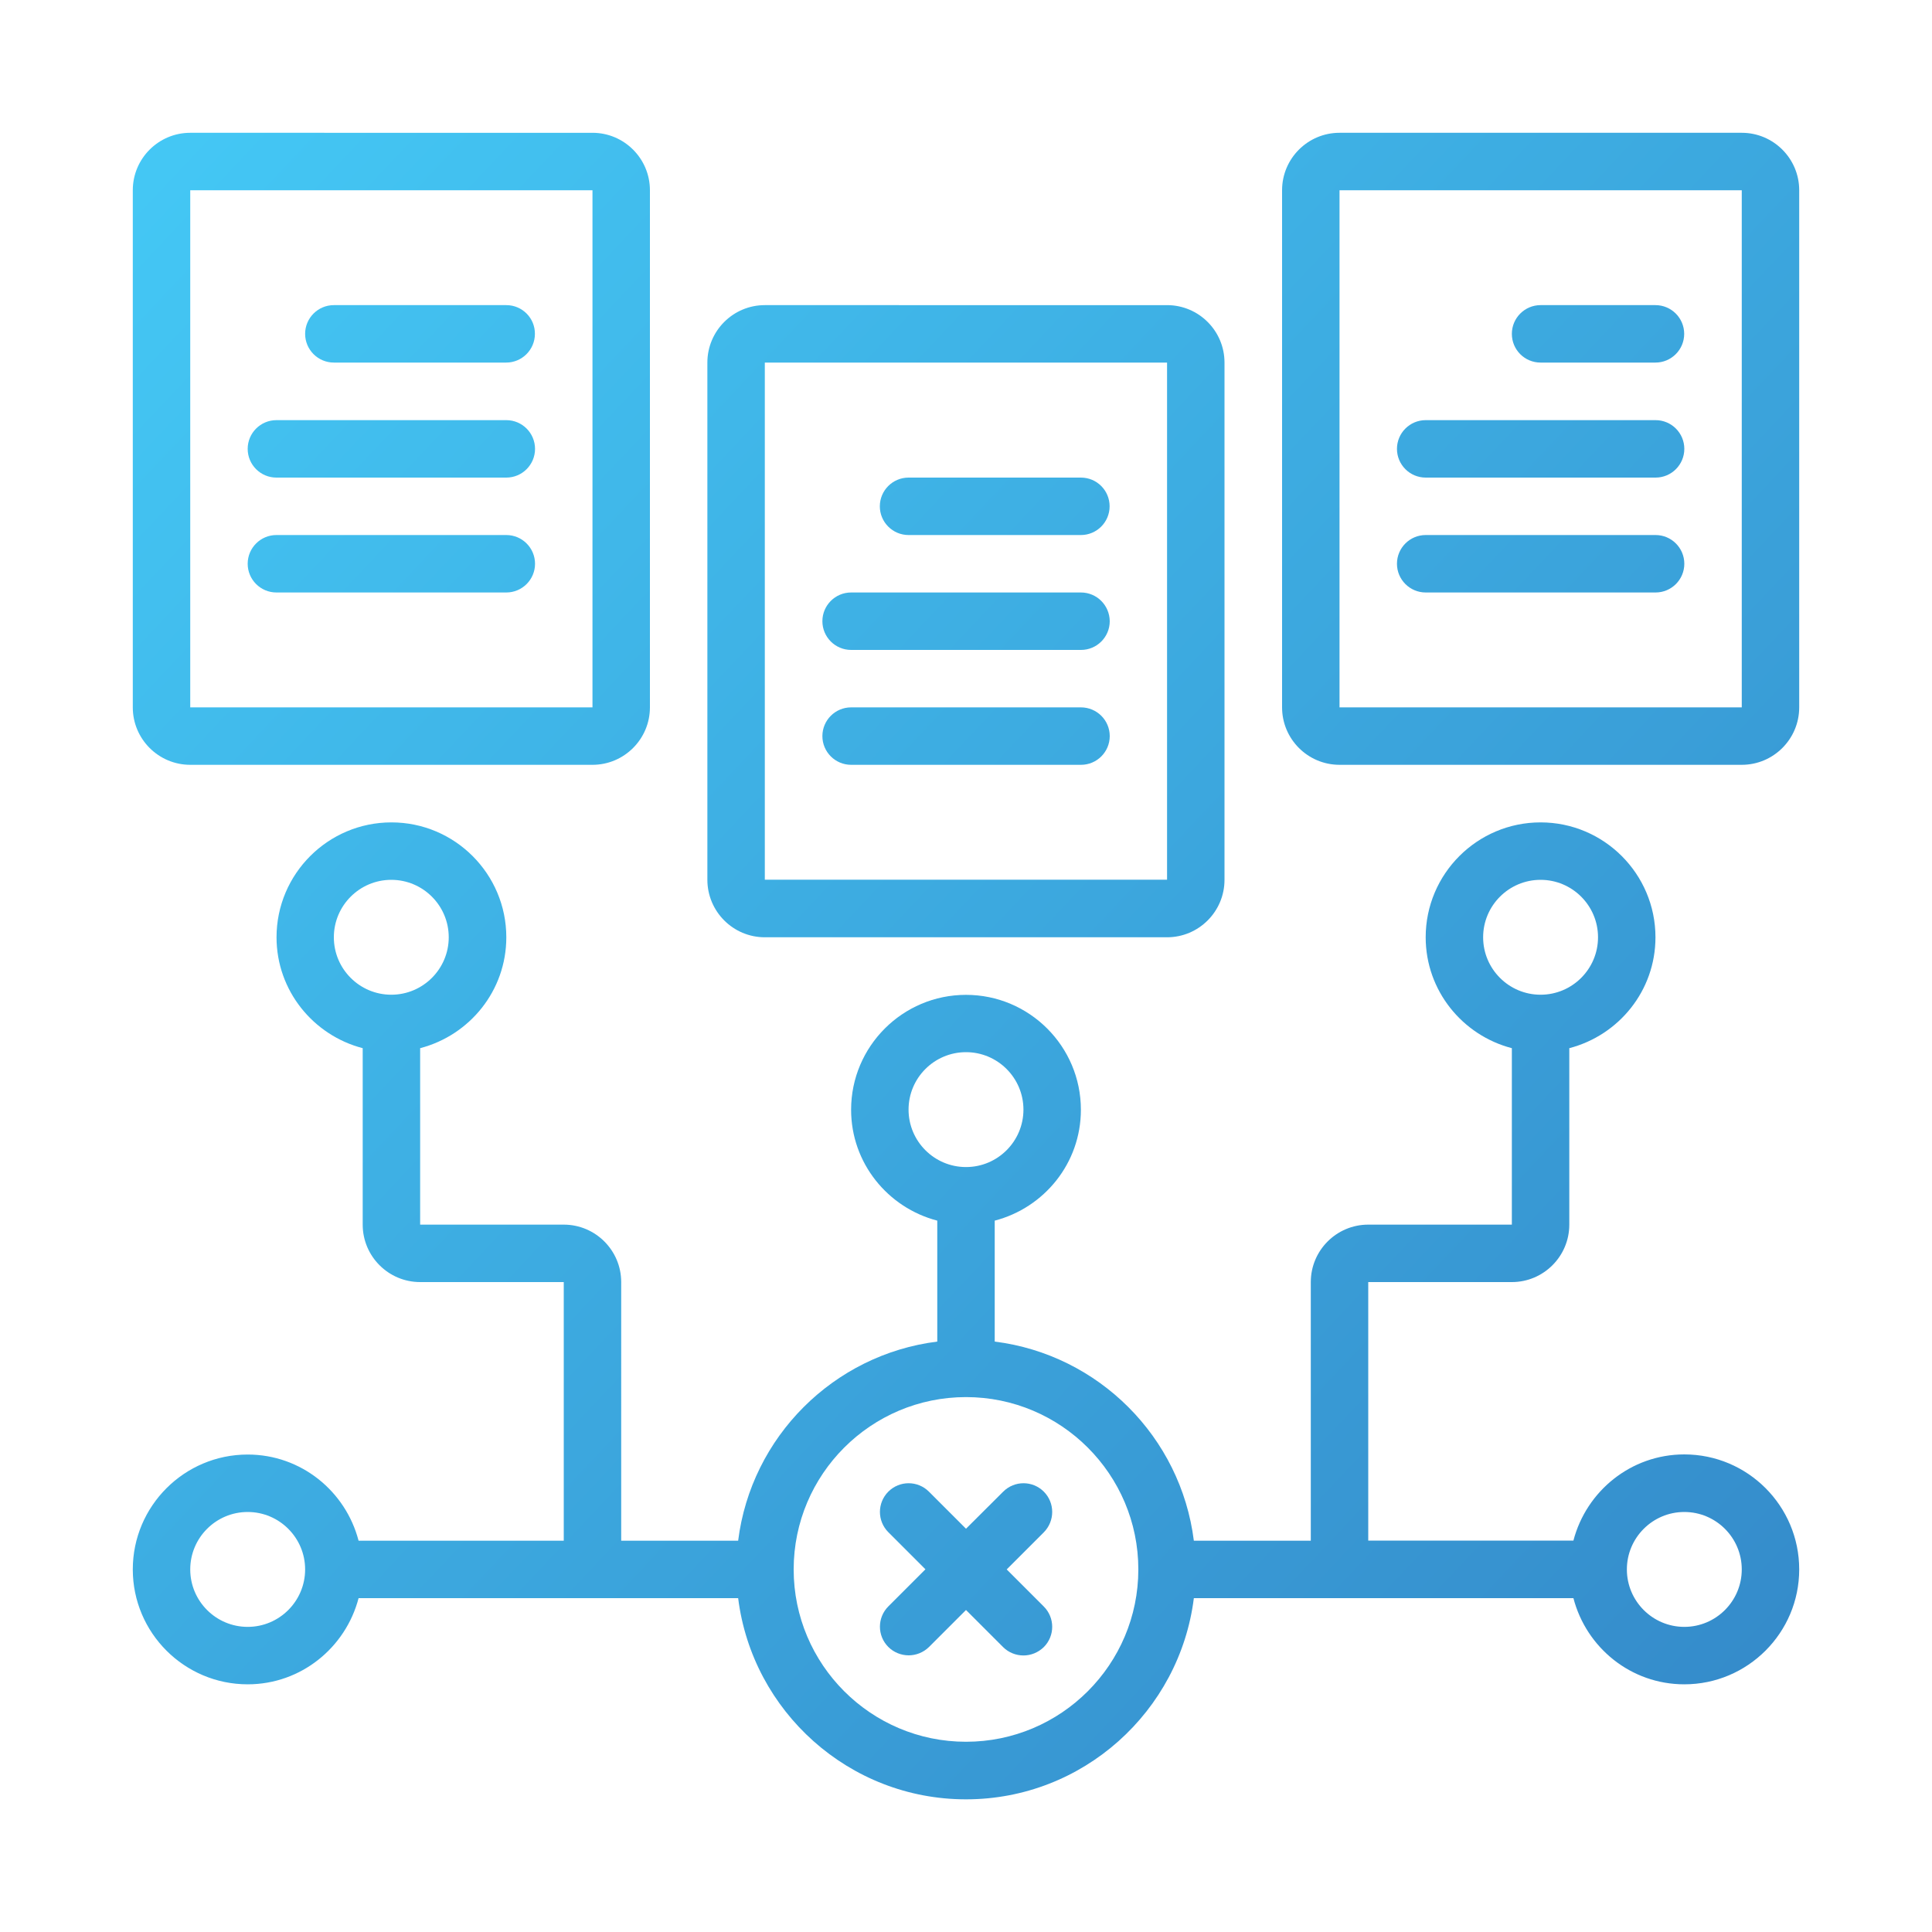
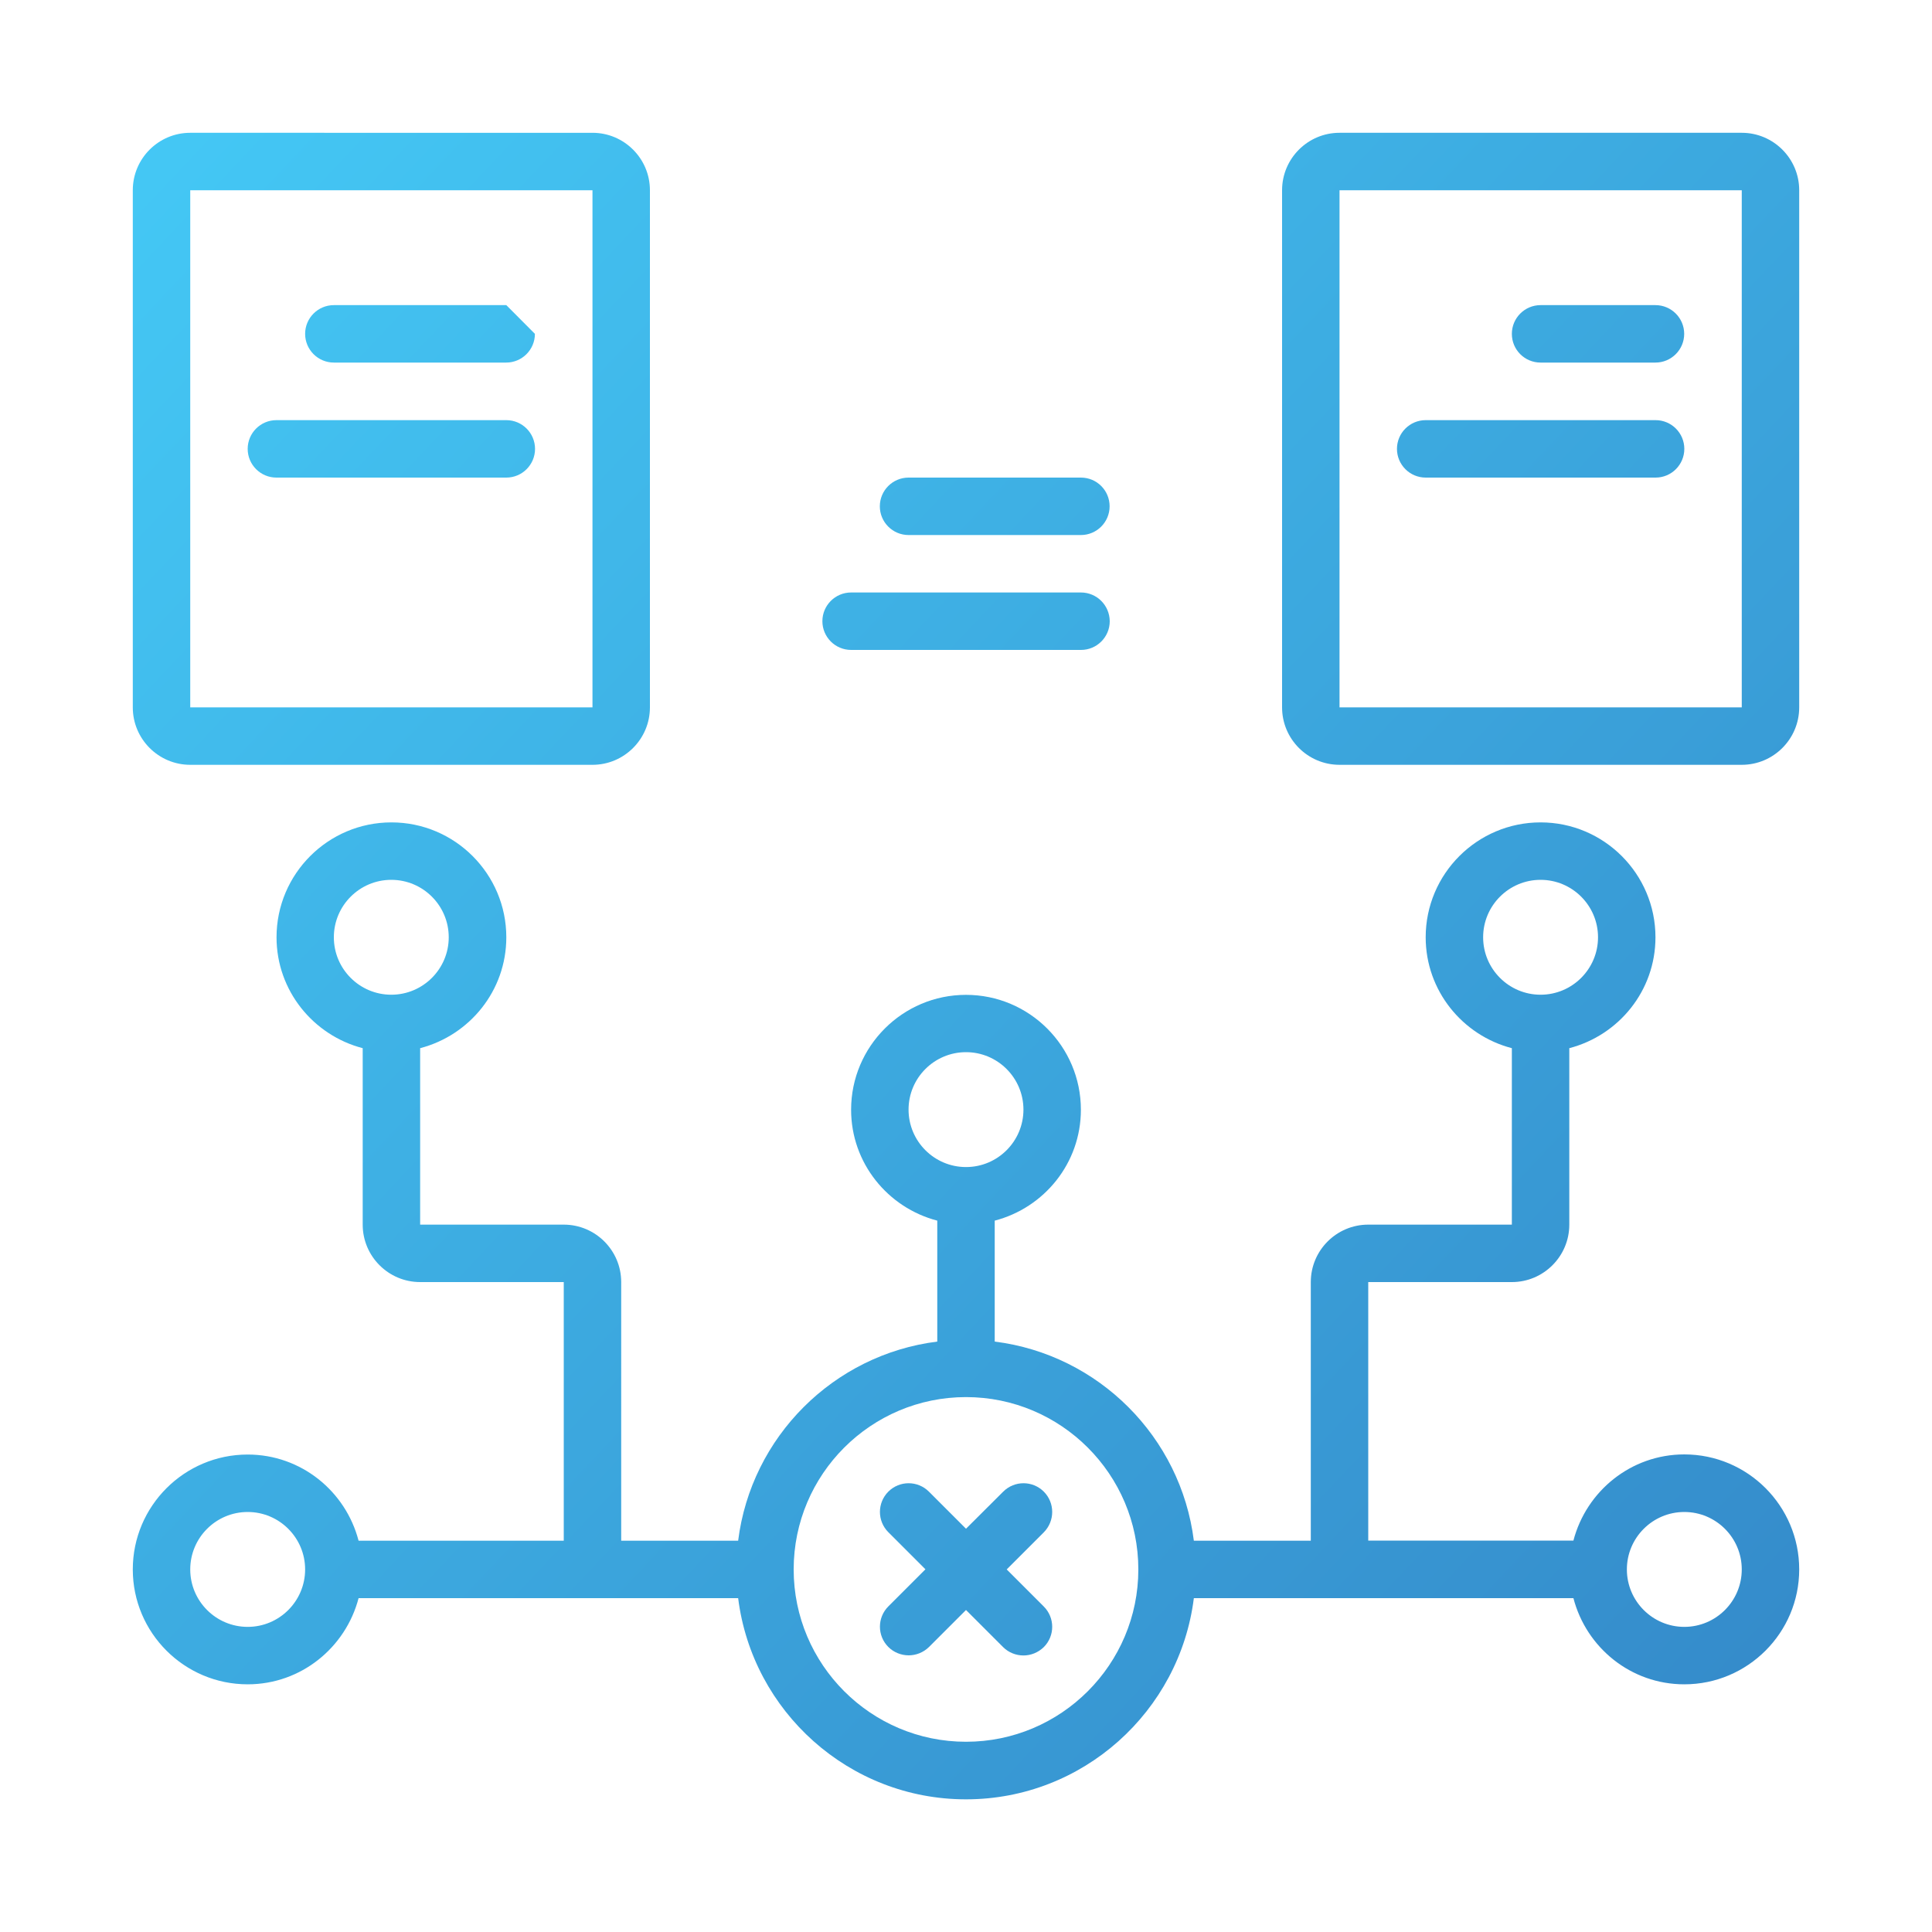
<svg xmlns="http://www.w3.org/2000/svg" version="1.1" id="Layer_1" x="0px" y="0px" viewBox="0 0 150 150" style="enable-background:new 0 0 150 150;" xml:space="preserve">
  <style type="text/css">
	.st0{fill:url(#SVGID_1_);}
	.st1{fill:url(#SVGID_00000044872556496941000600000000256475460475374212_);}
	.st2{fill:url(#SVGID_00000003787174961856796740000008238829311175209103_);}
	.st3{fill:url(#SVGID_00000080916674478443005380000011449703384002218419_);}
	.st4{fill:url(#SVGID_00000016064915846040697160000001312734961760860556_);}
	.st5{fill:url(#SVGID_00000173856356339362994960000006014589969648936626_);}
	.st6{fill:url(#SVGID_00000116224777113364184410000005794103254810353339_);}
	.st7{fill:url(#SVGID_00000090261724096253131520000014742927502179406751_);}
	.st8{fill:url(#SVGID_00000001663189050491449260000015409308307563148970_);}
	.st9{fill:url(#SVGID_00000054969140322144803350000013344563650798804399_);}
	.st10{fill:url(#SVGID_00000155866499732337403840000014008647374313212553_);}
	.st11{fill:url(#SVGID_00000102538409343545340270000011605971288428127143_);}
	.st12{fill:url(#SVGID_00000091695057831770662430000000231152260245161605_);}
	.st13{fill:url(#SVGID_00000101081099533875182010000001986953714094426767_);}
	.st14{fill:url(#SVGID_00000147921364272152796820000010455771017044846740_);}
	.st15{fill:url(#SVGID_00000103238302270813066270000007366146740984853141_);}
	.st16{fill:url(#SVGID_00000085223675624501439640000009246516066146396847_);}
	.st17{fill:url(#SVGID_00000014622647739118413890000014164184486137639350_);}
	.st18{fill:url(#SVGID_00000166654143298928671130000001228964425629512857_);}
	.st19{fill:url(#SVGID_00000067228852959150959670000016299241333041269434_);}
	.st20{fill:url(#SVGID_00000039841521041503913270000017865826382345431971_);}
	.st21{fill:url(#SVGID_00000159454329539984692300000007685371278661718663_);}
	.st22{fill:url(#SVGID_00000183234988899734703010000007979622203192657280_);}
	.st23{fill:url(#SVGID_00000121964859479777975530000002493262609966273938_);}
	.st24{fill:url(#SVGID_00000168104873717820543990000015873719586287259830_);}
	.st25{fill:url(#SVGID_00000152971682772836423920000017859044885001123254_);}
	.st26{fill:url(#SVGID_00000117651890823418039110000012513913208733164207_);}
	.st27{fill:url(#SVGID_00000145059903532075483280000016869825331164114314_);}
	.st28{fill:url(#SVGID_00000054265474313355324480000018011817448506811280_);}
	.st29{fill:url(#SVGID_00000157268633827827710530000009747366459321247674_);}
	.st30{fill:url(#SVGID_00000029021388969491439320000004760586944549781947_);}
	.st31{fill:url(#SVGID_00000134972201207770176740000018107366124217228952_);}
	.st32{fill:url(#SVGID_00000088125924436558476200000007582011186581041568_);}
	.st33{fill:url(#SVGID_00000124123723127753746320000001393250365597310119_);}
	.st34{fill:url(#SVGID_00000093858638769596263210000016858618154733989540_);}
	.st35{fill:url(#SVGID_00000062894784820102536010000014078807655470294928_);}
	.st36{fill:url(#SVGID_00000036209915791457072910000004718651037791365308_);}
	.st37{fill:url(#SVGID_00000137823708862426534430000011212405273626869435_);}
	.st38{fill:url(#SVGID_00000144298168463996721890000007746587140141176746_);}
	.st39{fill:url(#SVGID_00000013902605010262452030000018153299372959345293_);}
	.st40{fill:url(#SVGID_00000006686000201446811770000001606220374136326029_);}
	.st41{fill:url(#SVGID_00000006702397783999530370000008009543475611925670_);}
	.st42{fill:url(#SVGID_00000057120601232793800560000016211201008621167755_);}
	.st43{fill:url(#SVGID_00000016792490491572482380000012543332007026211247_);}
	.st44{fill:url(#SVGID_00000132780277255574361240000012926190627079686562_);}
	.st45{fill:url(#SVGID_00000080920497407353442520000013288435078640625799_);}
	.st46{fill:url(#SVGID_00000173859929337767072880000008755809748850188446_);}
	.st47{fill:url(#SVGID_00000097467224939771992510000000015711233407563138_);}
	.st48{fill:url(#SVGID_00000049942601886696757510000003025329193432859540_);}
	.st49{fill:url(#SVGID_00000062875354309621818810000006245215263093842614_);}
	.st50{fill:url(#SVGID_00000177477075068446717640000013997172858135185329_);}
	.st51{fill:url(#SVGID_00000016795288418404278530000005371195496168589977_);}
	.st52{fill:url(#SVGID_00000183246783677533281390000004676071884583452823_);}
	.st53{fill:url(#SVGID_00000065040785486320718950000009729469727291102129_);}
	.st54{fill:url(#SVGID_00000049916864167778949880000002495432081405611957_);}
	.st55{fill:url(#SVGID_00000155123324766978567060000000977713506506488236_);}
	.st56{fill:url(#SVGID_00000007390909621057424160000000185808127424157605_);}
	.st57{fill:url(#SVGID_00000015313269921963749200000004647720970811629489_);}
	.st58{fill:url(#SVGID_00000098205554735863793530000001511116056764331711_);}
	.st59{fill:url(#SVGID_00000008115455946084488110000006011192998012192187_);}
	.st60{fill:url(#SVGID_00000172424148417423333210000016437431912661040049_);}
	.st61{fill:url(#SVGID_00000072249850335275898320000013179527233212462006_);}
	.st62{fill:url(#SVGID_00000126318205293205986010000011056447173790541217_);}
	.st63{fill:url(#SVGID_00000080910114244410047830000014072620591107164333_);}
	.st64{fill:url(#SVGID_00000132799749725468470890000012066905243300641721_);}
	.st65{fill:url(#SVGID_00000021110573627496736570000009559569354130415235_);}
	.st66{fill:url(#SVGID_00000021809806696689966730000018029420101745581974_);}
	.st67{fill:url(#SVGID_00000083067352481059162380000007381098027390368928_);}
	.st68{fill:url(#SVGID_00000178176431064166667500000003594273576121985412_);}
	.st69{fill:url(#SVGID_00000159429062135042081820000007424818285080008581_);}
	.st70{fill:url(#SVGID_00000082342604954274279230000017766401260692625573_);}
	.st71{fill:url(#SVGID_00000132051572912742046540000009773223567231914423_);}
	.st72{fill:url(#SVGID_00000089538635902544448590000017811383923094709418_);}
	.st73{fill:url(#SVGID_00000032621478846161508590000015293901582159023282_);}
	.st74{fill:url(#SVGID_00000054258843542881190280000006796226451857172656_);}
	.st75{fill:url(#SVGID_00000000935773798935845830000014901037384854350268_);}
	.st76{fill:url(#SVGID_00000008126233446375415270000003410333303748462994_);}
	.st77{fill:url(#SVGID_00000030462028450305047780000000653863134276323204_);}
	.st78{fill:url(#SVGID_00000108268460433070478270000013238341863397099967_);}
	.st79{fill:url(#SVGID_00000047764673806657721920000001895394133643249836_);}
	.st80{fill:url(#SVGID_00000158025894712163865240000002837430792234444953_);}
	.st81{fill:url(#SVGID_00000135685132200496198510000000294703414778111643_);}
	.st82{fill-rule:evenodd;clip-rule:evenodd;fill:url(#SVGID_00000103978969375920166670000013183915826098400166_);}
	.st83{fill:url(#SVGID_00000018951671611466378440000012058517974622226057_);}
</style>
  <g>
    <linearGradient id="SVGID_1_" gradientUnits="userSpaceOnUse" x1="-14.649" y1="37.241" x2="110.833" y2="155.662">
      <stop offset="0" style="stop-color:#44C8F5" />
      <stop offset="1" style="stop-color:#358CCB" />
    </linearGradient>
    <path class="st0" d="M81.04,115.81c-0.87-0.87-2.28-0.87-3.15,0L75,118.69l-2.88-2.88c-0.87-0.87-2.28-0.87-3.15,0   c-0.87,0.87-0.87,2.28,0,3.15l2.88,2.88l-2.88,2.88c-0.87,0.87-0.87,2.28,0,3.15c0.43,0.43,1.01,0.65,1.58,0.65   c0.57,0,1.14-0.22,1.58-0.65L75,125l2.88,2.88c0.43,0.43,1.01,0.65,1.58,0.65c0.57,0,1.14-0.22,1.58-0.65   c0.87-0.87,0.87-2.28,0-3.15l-2.88-2.88l2.88-2.88C81.91,118.09,81.91,116.68,81.04,115.81L81.04,115.81z" />
    <linearGradient id="SVGID_00000136388570018262166290000006888342231087226289_" gradientUnits="userSpaceOnUse" x1="-5.027" y1="27.046" x2="120.454" y2="145.467">
      <stop offset="0" style="stop-color:#44C8F5" />
      <stop offset="1" style="stop-color:#358CCB" />
    </linearGradient>
    <path style="fill:url(#SVGID_00000136388570018262166290000006888342231087226289_);" d="M130.77,112.92   c-4.15,0-7.61,2.86-8.61,6.69h-15.93V99.54h11.15c2.46,0,4.46-2,4.46-4.46v-13.7c3.84-1,6.69-4.46,6.69-8.61   c0-4.92-4-8.92-8.92-8.92s-8.92,4-8.92,8.92c0,4.14,2.85,7.61,6.69,8.61v13.7h-11.15c-2.46,0-4.46,2-4.46,4.46v20.08h-9.08   c-1.01-8.06-7.4-14.45-15.46-15.46v-9.39c3.84-1,6.69-4.46,6.69-8.61c0-4.92-4-8.92-8.92-8.92s-8.92,4-8.92,8.92   c0,4.14,2.85,7.61,6.69,8.61v9.39c-8.06,1.01-14.45,7.4-15.46,15.46h-9.08V99.54c0-2.46-2-4.46-4.46-4.46H32.62v-13.7   c3.84-1,6.69-4.46,6.69-8.61c0-4.92-4-8.92-8.92-8.92s-8.92,4-8.92,8.92c0,4.14,2.85,7.61,6.69,8.61v13.7c0,2.46,2,4.46,4.46,4.46   h11.15v20.08H27.84c-1-3.84-4.46-6.69-8.61-6.69c-4.92,0-8.92,4-8.92,8.92c0,4.92,4,8.92,8.92,8.92c4.15,0,7.61-2.86,8.61-6.69   h29.47c1.1,8.79,8.61,15.62,17.69,15.62s16.59-6.83,17.69-15.62h29.47c1,3.84,4.46,6.69,8.61,6.69c4.92,0,8.92-4,8.92-8.92   C139.69,116.92,135.69,112.92,130.77,112.92z M115.15,72.77c0-2.46,2-4.46,4.46-4.46c2.46,0,4.46,2,4.46,4.46   c0,2.46-2,4.46-4.46,4.46C117.15,77.23,115.15,75.23,115.15,72.77z M25.92,72.77c0-2.46,2-4.46,4.46-4.46s4.46,2,4.46,4.46   c0,2.46-2,4.46-4.46,4.46S25.92,75.23,25.92,72.77z M70.54,86.15c0-2.46,2-4.46,4.46-4.46s4.46,2,4.46,4.46   c0,2.46-2,4.46-4.46,4.46S70.54,88.61,70.54,86.15z M19.23,126.31c-2.46,0-4.46-2-4.46-4.46c0-2.46,2-4.46,4.46-4.46   s4.46,2,4.46,4.46C23.69,124.31,21.69,126.31,19.23,126.31z M75,135.23c-7.38,0-13.38-6-13.38-13.38c0-7.38,6-13.38,13.38-13.38   c7.38,0,13.38,6,13.38,13.38C88.38,129.23,82.38,135.23,75,135.23z M130.77,126.31c-2.46,0-4.46-2-4.46-4.46   c0-2.46,2-4.46,4.46-4.46c2.46,0,4.46,2,4.46,4.46C135.23,124.31,133.23,126.31,130.77,126.31z" />
    <linearGradient id="SVGID_00000148624958227485410900000011568831027439459219_" gradientUnits="userSpaceOnUse" x1="7.761" y1="13.495" x2="133.242" y2="131.917">
      <stop offset="0" style="stop-color:#44C8F5" />
      <stop offset="1" style="stop-color:#358CCB" />
    </linearGradient>
    <path style="fill:url(#SVGID_00000148624958227485410900000011568831027439459219_);" d="M14.77,59.38H46c2.46,0,4.46-2,4.46-4.46   V14.77c0-2.46-2-4.46-4.46-4.46H14.77c-2.46,0-4.46,2-4.46,4.46v40.15C10.31,57.38,12.31,59.38,14.77,59.38z M14.77,14.77H46v40.15   H14.77V14.77z" />
    <linearGradient id="SVGID_00000060009259110071149380000014393865049432279954_" gradientUnits="userSpaceOnUse" x1="49.795" y1="-31.045" x2="175.276" y2="87.376">
      <stop offset="0" style="stop-color:#44C8F5" />
      <stop offset="1" style="stop-color:#358CCB" />
    </linearGradient>
    <path style="fill:url(#SVGID_00000060009259110071149380000014393865049432279954_);" d="M135.23,10.31H104   c-2.46,0-4.46,2-4.46,4.46v40.15c0,2.46,2,4.46,4.46,4.46h31.23c2.46,0,4.46-2,4.46-4.46V14.77   C139.69,12.31,137.69,10.31,135.23,10.31z M135.23,54.92H104V14.77h31.23V54.92z" />
    <linearGradient id="SVGID_00000108304115446122868160000015655027346324426643_" gradientUnits="userSpaceOnUse" x1="22.097" y1="-1.695" x2="147.578" y2="116.726">
      <stop offset="0" style="stop-color:#44C8F5" />
      <stop offset="1" style="stop-color:#358CCB" />
    </linearGradient>
-     <path style="fill:url(#SVGID_00000108304115446122868160000015655027346324426643_);" d="M59.38,72.77h31.23   c2.46,0,4.46-2,4.46-4.46V28.15c0-2.46-2-4.46-4.46-4.46H59.38c-2.46,0-4.46,2-4.46,4.46v40.15   C54.92,70.77,56.92,72.77,59.38,72.77z M59.38,28.15h31.23v40.15H59.38V28.15z" />
    <linearGradient id="SVGID_00000031909892723580933440000013997640323831965072_" gradientUnits="userSpaceOnUse" x1="13.266" y1="7.662" x2="138.747" y2="126.083">
      <stop offset="0" style="stop-color:#44C8F5" />
      <stop offset="1" style="stop-color:#358CCB" />
    </linearGradient>
-     <path style="fill:url(#SVGID_00000031909892723580933440000013997640323831965072_);" d="M39.31,23.69H25.92   c-1.23,0-2.23,1-2.23,2.23c0,1.23,1,2.23,2.23,2.23h13.38c1.23,0,2.23-1,2.23-2.23C41.54,24.69,40.54,23.69,39.31,23.69z" />
+     <path style="fill:url(#SVGID_00000031909892723580933440000013997640323831965072_);" d="M39.31,23.69H25.92   c-1.23,0-2.23,1-2.23,2.23c0,1.23,1,2.23,2.23,2.23h13.38c1.23,0,2.23-1,2.23-2.23z" />
    <linearGradient id="SVGID_00000138570752201303935360000001924326339971937972_" gradientUnits="userSpaceOnUse" x1="7.761" y1="13.495" x2="133.242" y2="131.917">
      <stop offset="0" style="stop-color:#44C8F5" />
      <stop offset="1" style="stop-color:#358CCB" />
    </linearGradient>
    <path style="fill:url(#SVGID_00000138570752201303935360000001924326339971937972_);" d="M39.31,32.62H21.46   c-1.23,0-2.23,1-2.23,2.23c0,1.23,1,2.23,2.23,2.23h17.85c1.23,0,2.23-1,2.23-2.23C41.54,33.62,40.54,32.62,39.31,32.62z" />
    <linearGradient id="SVGID_00000026157435606821743020000014288278065667855006_" gradientUnits="userSpaceOnUse" x1="3.307" y1="18.215" x2="128.788" y2="136.636">
      <stop offset="0" style="stop-color:#44C8F5" />
      <stop offset="1" style="stop-color:#358CCB" />
    </linearGradient>
-     <path style="fill:url(#SVGID_00000026157435606821743020000014288278065667855006_);" d="M39.31,41.54H21.46   c-1.23,0-2.23,1-2.23,2.23c0,1.23,1,2.23,2.23,2.23h17.85c1.23,0,2.23-1,2.23-2.23C41.54,42.54,40.54,41.54,39.31,41.54z" />
    <linearGradient id="SVGID_00000039117335461031731650000010066562429021914812_" gradientUnits="userSpaceOnUse" x1="56.351" y1="-37.991" x2="181.832" y2="80.43">
      <stop offset="0" style="stop-color:#44C8F5" />
      <stop offset="1" style="stop-color:#358CCB" />
    </linearGradient>
    <path style="fill:url(#SVGID_00000039117335461031731650000010066562429021914812_);" d="M119.61,28.15h8.92   c1.23,0,2.23-1,2.23-2.23c0-1.23-1-2.23-2.23-2.23h-8.92c-1.23,0-2.23,1-2.23,2.23C117.38,27.16,118.38,28.15,119.61,28.15z" />
    <linearGradient id="SVGID_00000083805708853148363990000014008483509382836622_" gradientUnits="userSpaceOnUse" x1="49.795" y1="-31.045" x2="175.276" y2="87.376">
      <stop offset="0" style="stop-color:#44C8F5" />
      <stop offset="1" style="stop-color:#358CCB" />
    </linearGradient>
    <path style="fill:url(#SVGID_00000083805708853148363990000014008483509382836622_);" d="M110.69,37.08h17.85   c1.23,0,2.23-1,2.23-2.23c0-1.23-1-2.23-2.23-2.23h-17.85c-1.23,0-2.23,1-2.23,2.23C108.46,36.08,109.46,37.08,110.69,37.08z" />
    <linearGradient id="SVGID_00000108998416445270259780000000965585139094158727_" gradientUnits="userSpaceOnUse" x1="45.341" y1="-26.325" x2="170.822" y2="92.096">
      <stop offset="0" style="stop-color:#44C8F5" />
      <stop offset="1" style="stop-color:#358CCB" />
    </linearGradient>
-     <path style="fill:url(#SVGID_00000108998416445270259780000000965585139094158727_);" d="M110.69,46h17.85c1.23,0,2.23-1,2.23-2.23   c0-1.23-1-2.23-2.23-2.23h-17.85c-1.23,0-2.23,1-2.23,2.23C108.46,45,109.46,46,110.69,46z" />
    <linearGradient id="SVGID_00000154390680184365022100000003439983549804317886_" gradientUnits="userSpaceOnUse" x1="27.602" y1="-7.528" x2="153.083" y2="110.893">
      <stop offset="0" style="stop-color:#44C8F5" />
      <stop offset="1" style="stop-color:#358CCB" />
    </linearGradient>
    <path style="fill:url(#SVGID_00000154390680184365022100000003439983549804317886_);" d="M83.92,37.08H70.54   c-1.23,0-2.23,1-2.23,2.23s1,2.23,2.23,2.23h13.38c1.23,0,2.23-1,2.23-2.23S85.16,37.08,83.92,37.08z" />
    <linearGradient id="SVGID_00000175299600725963120520000017466040013618476465_" gradientUnits="userSpaceOnUse" x1="22.097" y1="-1.695" x2="147.578" y2="116.726">
      <stop offset="0" style="stop-color:#44C8F5" />
      <stop offset="1" style="stop-color:#358CCB" />
    </linearGradient>
    <path style="fill:url(#SVGID_00000175299600725963120520000017466040013618476465_);" d="M83.92,46H66.08c-1.23,0-2.23,1-2.23,2.23   c0,1.23,1,2.23,2.23,2.23h17.85c1.23,0,2.23-1,2.23-2.23C86.15,47,85.16,46,83.92,46z" />
    <linearGradient id="SVGID_00000026870846021168182480000006150386106170580144_" gradientUnits="userSpaceOnUse" x1="17.643" y1="3.024" x2="143.124" y2="121.445">
      <stop offset="0" style="stop-color:#44C8F5" />
      <stop offset="1" style="stop-color:#358CCB" />
    </linearGradient>
-     <path style="fill:url(#SVGID_00000026870846021168182480000006150386106170580144_);" d="M83.92,54.92H66.08   c-1.23,0-2.23,1-2.23,2.23s1,2.23,2.23,2.23h17.85c1.23,0,2.23-1,2.23-2.23S85.16,54.92,83.92,54.92z" />
  </g>
</svg>